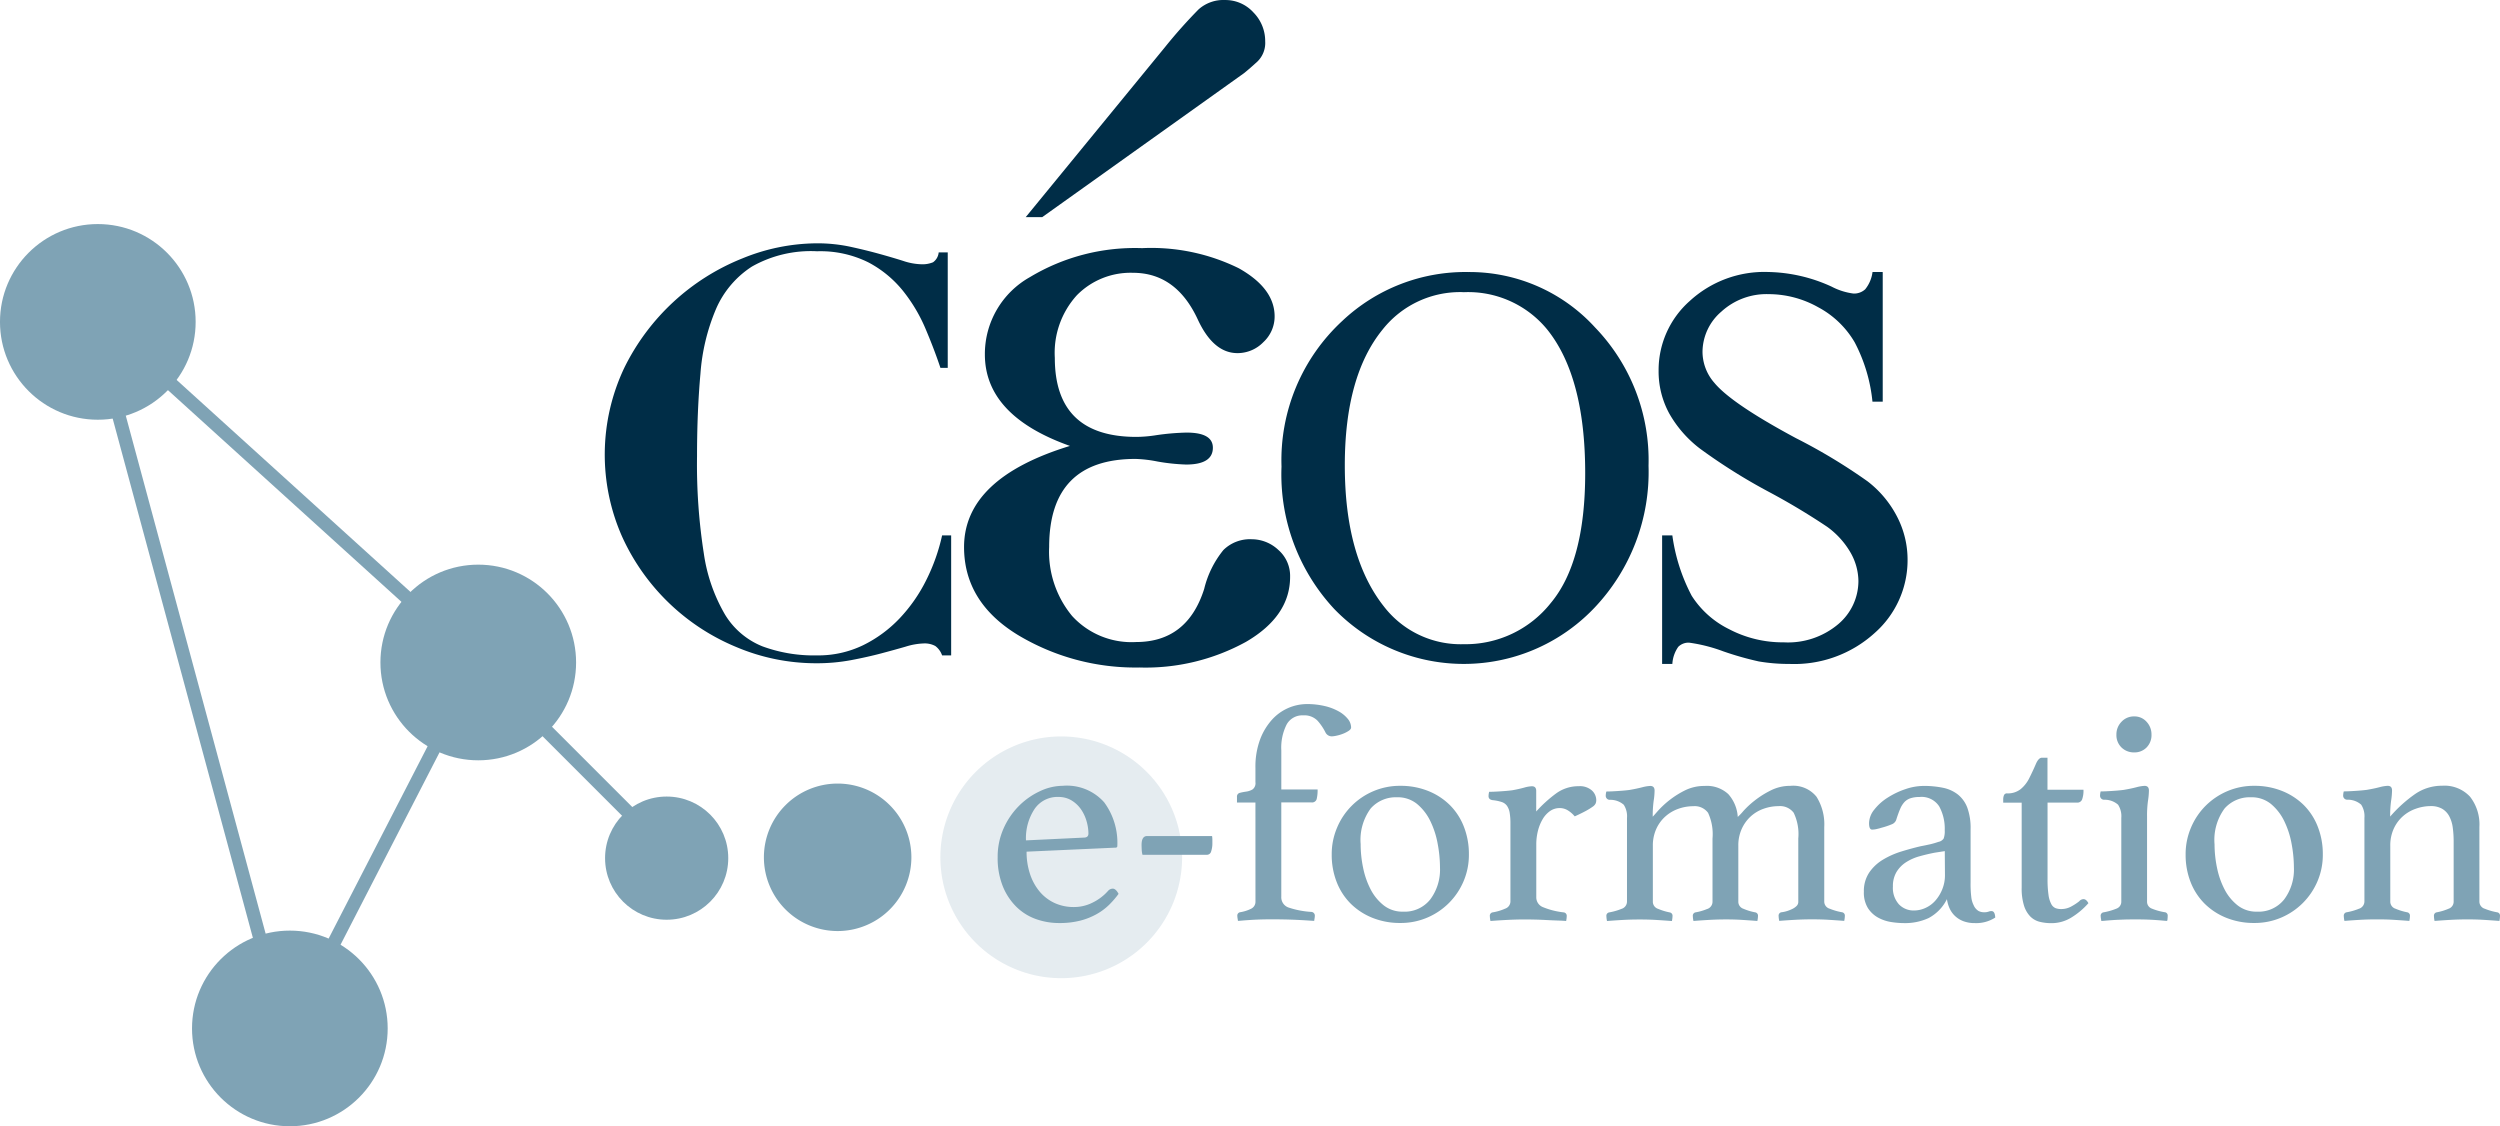
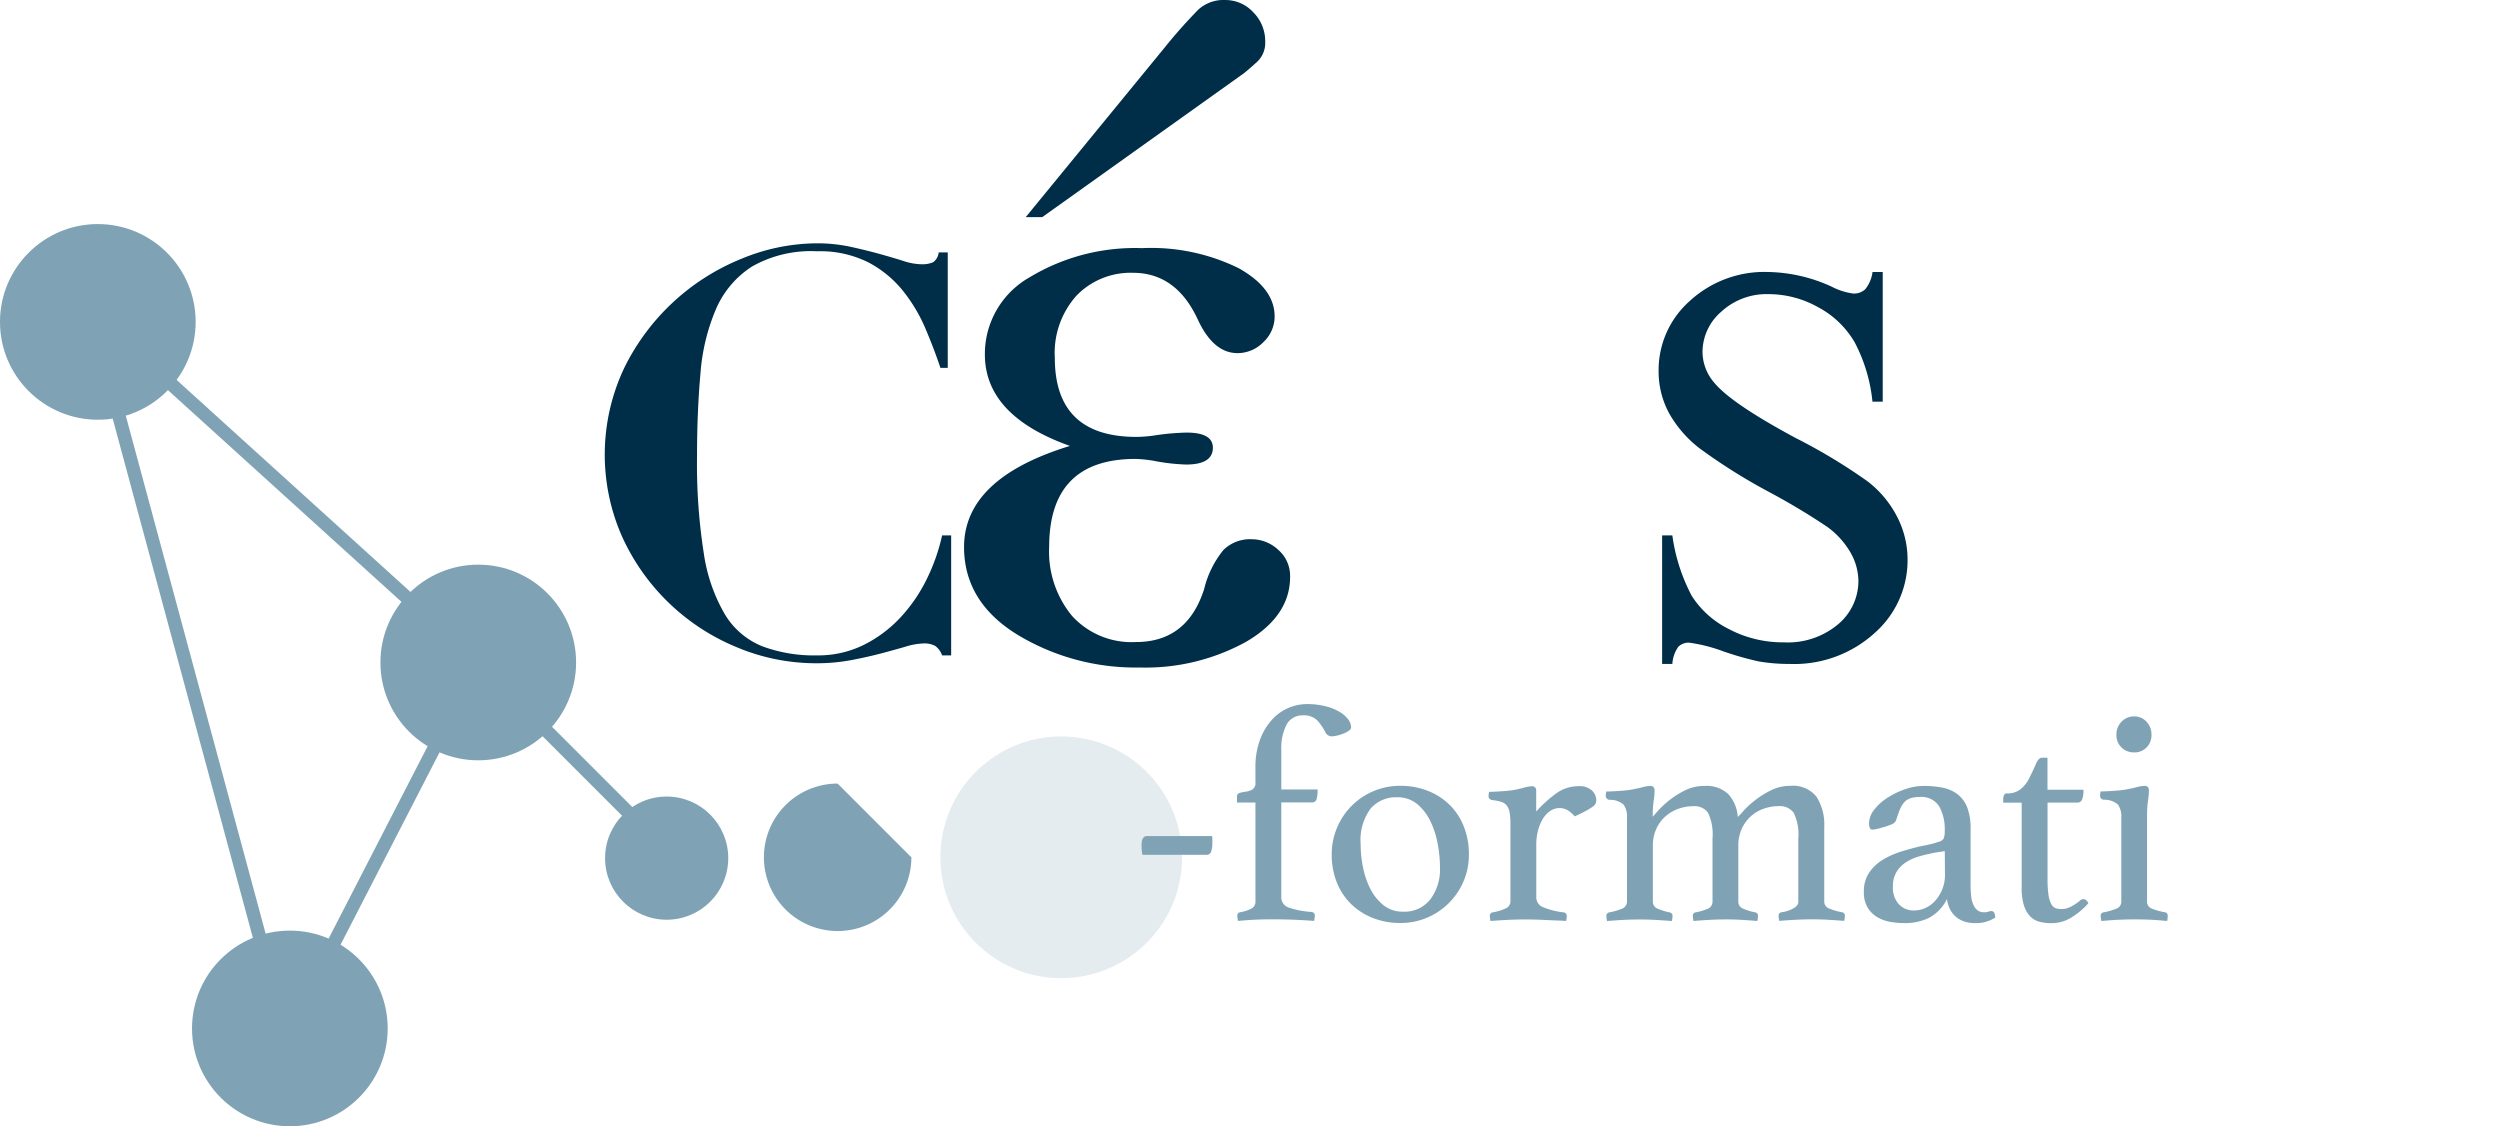
<svg xmlns="http://www.w3.org/2000/svg" width="186.473" height="84.007" viewBox="0 0 186.473 84.007">
  <g id="Groupe_1022" data-name="Groupe 1022" transform="translate(-242.667 -196.633)">
    <path id="Tracé_238" data-name="Tracé 238" d="M488.266,234.174v9.668H487.5a12.039,12.039,0,0,0-1.329-4.432,6.915,6.915,0,0,0-2.732-2.618,7.556,7.556,0,0,0-3.67-.969,4.99,4.99,0,0,0-3.545,1.309,3.982,3.982,0,0,0-1.4,2.979,3.528,3.528,0,0,0,.886,2.329q1.279,1.546,6.081,4.123a41.973,41.973,0,0,1,5.349,3.226,7.862,7.862,0,0,1,2.206,2.649,6.974,6.974,0,0,1,.773,3.195,7.235,7.235,0,0,1-2.464,5.473,8.921,8.921,0,0,1-6.339,2.3,13.412,13.412,0,0,1-2.289-.186,23.375,23.375,0,0,1-2.649-.752,11.861,11.861,0,0,0-2.546-.649,1.082,1.082,0,0,0-.815.309,2.464,2.464,0,0,0-.443,1.278h-.763v-9.586h.763a13.556,13.556,0,0,0,1.443,4.5,6.927,6.927,0,0,0,2.773,2.484,8.6,8.6,0,0,0,4.092.99,5.816,5.816,0,0,0,4.071-1.36,4.215,4.215,0,0,0,1.5-3.216,4.361,4.361,0,0,0-.567-2.082,6.193,6.193,0,0,0-1.762-1.958,50.606,50.606,0,0,0-4.392-2.629,42.554,42.554,0,0,1-5.1-3.206,8.645,8.645,0,0,1-2.3-2.638,6.548,6.548,0,0,1-.783-3.175,6.881,6.881,0,0,1,2.309-5.184,8.225,8.225,0,0,1,5.875-2.175,11.791,11.791,0,0,1,4.721,1.092,4.855,4.855,0,0,0,1.629.516,1.23,1.23,0,0,0,.877-.319,2.56,2.56,0,0,0,.545-1.289Z" transform="translate(-105.168 -17.25)" fill="#002d47" />
-     <path id="Tracé_239" data-name="Tracé 239" d="M433.469,234.174a12.677,12.677,0,0,1,9.431,4.133,14.268,14.268,0,0,1,3.989,10.317A14.7,14.7,0,0,1,442.87,259.2a13.437,13.437,0,0,1-19.43.1,14.72,14.72,0,0,1-3.927-10.617,14.143,14.143,0,0,1,4.535-10.864A13.379,13.379,0,0,1,433.469,234.174Zm-.392,1.5a7.374,7.374,0,0,0-6.019,2.783q-2.825,3.463-2.824,10.142,0,6.844,2.927,10.534a7.234,7.234,0,0,0,5.937,2.8,8.113,8.113,0,0,0,6.5-3.072q2.566-3.071,2.566-9.689,0-7.174-2.824-10.7A7.618,7.618,0,0,0,433.077,235.679Z" transform="translate(-81.259 -17.25)" fill="#002d47" />
    <g id="Groupe_1018" data-name="Groupe 1018" transform="translate(314.581 196.633)">
      <path id="Tracé_240" data-name="Tracé 240" d="M383.607,245.629q-6.346-2.254-6.345-6.828a6.575,6.575,0,0,1,3.366-5.766,15.189,15.189,0,0,1,8.358-2.158,14.787,14.787,0,0,1,7.215,1.5q2.673,1.5,2.673,3.592a2.605,2.605,0,0,1-.837,1.917,2.684,2.684,0,0,1-1.933.821q-1.8,0-2.963-2.512-1.612-3.479-4.832-3.479a5.617,5.617,0,0,0-4.187,1.675,6.388,6.388,0,0,0-1.643,4.671q0,5.894,6.088,5.894a9.945,9.945,0,0,0,1.482-.129,18.174,18.174,0,0,1,2.254-.193q1.964,0,1.965,1.128,0,1.256-2,1.256a14.871,14.871,0,0,1-2.126-.225,9.855,9.855,0,0,0-1.643-.194q-6.442,0-6.442,6.571a7.514,7.514,0,0,0,1.707,5.138,6,6,0,0,0,4.767,1.949q3.833,0,5.089-3.962a7.331,7.331,0,0,1,1.433-2.9,2.818,2.818,0,0,1,2.11-.805,2.908,2.908,0,0,1,1.981.789,2.577,2.577,0,0,1,.885,2.013q0,2.932-3.285,4.848a15.542,15.542,0,0,1-7.956,1.916,17.009,17.009,0,0,1-9.1-2.448q-3.979-2.448-3.979-6.539Q375.715,248.045,383.607,245.629Z" transform="translate(-375.715 -212.368)" fill="#002d47" />
      <g id="Groupe_1017" data-name="Groupe 1017" transform="translate(4.595)">
        <path id="Tracé_241" data-name="Tracé 241" d="M394.6,200.152a37.59,37.59,0,0,1,2.506-2.817,2.776,2.776,0,0,1,1.979-.7,2.816,2.816,0,0,1,2.112.924,3.033,3.033,0,0,1,.88,2.156,1.936,1.936,0,0,1-.572,1.5c-.383.352-.719.645-1.012.879l-15.045,10.733h-1.232Z" transform="translate(-384.216 -196.633)" fill="#002d47" />
      </g>
    </g>
-     <path id="Tracé_242" data-name="Tracé 242" d="M359.089,310.267a5.5,5.5,0,1,1-5.5-5.5A5.5,5.5,0,0,1,359.089,310.267Z" transform="translate(-48.443 -49.688)" fill="#7fa3b5" />
+     <path id="Tracé_242" data-name="Tracé 242" d="M359.089,310.267a5.5,5.5,0,1,1-5.5-5.5Z" transform="translate(-48.443 -49.688)" fill="#7fa3b5" />
    <path id="Tracé_243" data-name="Tracé 243" d="M390.466,307.276a9.015,9.015,0,1,1-9.016-9.015A9.016,9.016,0,0,1,390.466,307.276Z" transform="translate(-59.627 -46.697)" fill="#7fa3b5" opacity="0.2" />
    <g id="Groupe_1019" data-name="Groupe 1019" transform="translate(287.778 214.782)">
      <path id="Tracé_244" data-name="Tracé 244" d="M351.162,239.5q-.465-1.394-1.119-2.935a12.019,12.019,0,0,0-1.689-2.828,8.243,8.243,0,0,0-2.576-2.11,8.031,8.031,0,0,0-3.82-.824,8.915,8.915,0,0,0-4.855,1.14,7.127,7.127,0,0,0-2.681,3.166,15.133,15.133,0,0,0-1.161,4.834q-.253,2.808-.254,6.143a42.958,42.958,0,0,0,.507,7.261,12.561,12.561,0,0,0,1.583,4.56,5.786,5.786,0,0,0,2.786,2.364,11.088,11.088,0,0,0,4.074.675,7.675,7.675,0,0,0,3.44-.76,9.54,9.54,0,0,0,2.723-2.005,11.737,11.737,0,0,0,1.984-2.85,14.311,14.311,0,0,0,1.183-3.335h.675v8.95h-.675a1.48,1.48,0,0,0-.507-.7,1.657,1.657,0,0,0-.886-.19,4.961,4.961,0,0,0-1.309.232q-.8.233-1.836.508t-2.259.506a13.878,13.878,0,0,1-2.576.231,15.262,15.262,0,0,1-5.953-1.2,16.108,16.108,0,0,1-8.528-8.212,15.107,15.107,0,0,1,.148-12.623,16.728,16.728,0,0,1,8.823-8.169,14.814,14.814,0,0,1,5.509-1.119,11.757,11.757,0,0,1,2.512.253q1.161.253,2.153.527t1.794.528a4.645,4.645,0,0,0,1.351.254,2.063,2.063,0,0,0,.887-.148,1.01,1.01,0,0,0,.422-.739h.675V239.5Z" transform="translate(-326.127 -230.21)" fill="#002d47" />
    </g>
    <g id="Groupe_1020" data-name="Groupe 1020" transform="translate(317.082 249.15)">
-       <path id="Tracé_245" data-name="Tracé 245" d="M388.582,312.91a.482.482,0,0,1,.343-.16c.152,0,.3.13.435.39a6.606,6.606,0,0,1-.689.8,4.408,4.408,0,0,1-.929.7,5.073,5.073,0,0,1-1.228.493,6.2,6.2,0,0,1-1.583.183,5.1,5.1,0,0,1-1.744-.3,3.993,3.993,0,0,1-1.457-.918,4.561,4.561,0,0,1-1.01-1.538,5.639,5.639,0,0,1-.378-2.157,5.16,5.16,0,0,1,.448-2.157,5.561,5.561,0,0,1,1.158-1.686,5.44,5.44,0,0,1,1.572-1.09,4.021,4.021,0,0,1,1.664-.39,3.716,3.716,0,0,1,3.109,1.239,5.08,5.08,0,0,1,.975,3.235.122.122,0,0,1-.138.138l-6.631.3a5.213,5.213,0,0,0,.251,1.652,4,4,0,0,0,.709,1.308,3.226,3.226,0,0,0,1.11.861,3.4,3.4,0,0,0,1.475.309,3.053,3.053,0,0,0,1.406-.344A3.684,3.684,0,0,0,388.582,312.91Zm-3.708-7a2.065,2.065,0,0,0-1.781.9,3.938,3.938,0,0,0-.639,2.34l4.315-.207q.342,0,.343-.3a3.362,3.362,0,0,0-.137-.918,3.021,3.021,0,0,0-.411-.883,2.342,2.342,0,0,0-.7-.666A1.842,1.842,0,0,0,384.873,305.912Z" transform="translate(-380.342 -298.984)" fill="#7fa3b5" />
      <path id="Tracé_246" data-name="Tracé 246" d="M405.462,312.006a1.686,1.686,0,0,1,.023.264v.241a1.9,1.9,0,0,1-.092.642.328.328,0,0,1-.321.252h-4.8a1.738,1.738,0,0,1-.057-.39q-.011-.229-.011-.344,0-.665.413-.665Z" transform="translate(-389.47 -302.163)" fill="#7fa3b5" />
      <path id="Tracé_247" data-name="Tracé 247" d="M414.744,301.137h-1.377v-.413a.282.282,0,0,1,.218-.309,4.08,4.08,0,0,1,.471-.092,1.279,1.279,0,0,0,.47-.161.574.574,0,0,0,.218-.539v-1.056a5.839,5.839,0,0,1,.356-2.157,4.623,4.623,0,0,1,.906-1.48,3.538,3.538,0,0,1,2.547-1.136,5.738,5.738,0,0,1,1.365.149,3.973,3.973,0,0,1,1.044.4,2.315,2.315,0,0,1,.677.562,1.022,1.022,0,0,1,.241.631q0,.138-.195.264a2.267,2.267,0,0,1-.436.218,2.916,2.916,0,0,1-.47.137,1.856,1.856,0,0,1-.321.046.524.524,0,0,1-.482-.275,3.946,3.946,0,0,0-.608-.9,1.374,1.374,0,0,0-1.067-.39,1.331,1.331,0,0,0-1.227.677,3.833,3.833,0,0,0-.4,1.939v2.914h2.707a2.836,2.836,0,0,1-.069.711.351.351,0,0,1-.39.252h-2.249v7.021a.808.808,0,0,0,.528.815,6.544,6.544,0,0,0,1.721.332.275.275,0,0,1,.252.3,1.412,1.412,0,0,1-.023.206c-.016.092-.023.145-.023.161-.045,0-.179-.008-.4-.023s-.485-.031-.792-.046-.635-.027-.986-.035-.681-.011-.986-.011q-.391,0-.792.011c-.268.008-.524.019-.769.035s-.455.03-.631.046-.287.023-.333.023c0-.016-.008-.069-.023-.161a1.326,1.326,0,0,1-.023-.206.25.25,0,0,1,.206-.276,2.842,2.842,0,0,0,.826-.263.572.572,0,0,0,.321-.539Z" transform="translate(-395.517 -293.795)" fill="#7fa3b5" />
      <path id="Tracé_248" data-name="Tracé 248" d="M426.441,310.2a5.025,5.025,0,0,1,.4-2,5.073,5.073,0,0,1,2.707-2.719,5.019,5.019,0,0,1,2.008-.4,5.484,5.484,0,0,1,2.065.378,4.86,4.86,0,0,1,1.618,1.044,4.643,4.643,0,0,1,1.056,1.618,5.568,5.568,0,0,1,.378,2.076,5.015,5.015,0,0,1-.4,2.007,5.095,5.095,0,0,1-2.707,2.707,5.011,5.011,0,0,1-2.007.4,5.48,5.48,0,0,1-2.065-.378,4.883,4.883,0,0,1-1.618-1.044,4.658,4.658,0,0,1-1.055-1.606A5.544,5.544,0,0,1,426.441,310.2Zm2.157-.758a8.684,8.684,0,0,0,.183,1.744,6.136,6.136,0,0,0,.562,1.618,3.645,3.645,0,0,0,.976,1.193,2.26,2.26,0,0,0,1.445.47,2.439,2.439,0,0,0,2.031-.917,3.711,3.711,0,0,0,.722-2.364,9.728,9.728,0,0,0-.172-1.778,6.482,6.482,0,0,0-.55-1.7,3.828,3.828,0,0,0-.987-1.273,2.278,2.278,0,0,0-1.5-.5,2.5,2.5,0,0,0-1.962.837A3.961,3.961,0,0,0,428.6,309.446Z" transform="translate(-401.524 -298.984)" fill="#7fa3b5" />
      <path id="Tracé_249" data-name="Tracé 249" d="M454.812,305.129a1.342,1.342,0,0,1,.987.322.987.987,0,0,1,.321.711.672.672,0,0,1-.046.252.61.61,0,0,1-.218.241,4.711,4.711,0,0,1-.482.3q-.31.172-.86.424a2.1,2.1,0,0,0-.494-.436,1.149,1.149,0,0,0-.63-.183,1.241,1.241,0,0,0-.711.217,1.9,1.9,0,0,0-.551.6,3.224,3.224,0,0,0-.356.872,4.119,4.119,0,0,0-.126,1.02v3.947a.787.787,0,0,0,.528.745,5.668,5.668,0,0,0,1.514.378.257.257,0,0,1,.23.276,1.961,1.961,0,0,1-.046.367c-.168-.016-.378-.026-.631-.035s-.516-.019-.791-.034-.559-.027-.851-.035-.563-.011-.811-.011q-.627,0-1.295.034t-1.264.081a1.922,1.922,0,0,1-.047-.367.251.251,0,0,1,.207-.276,3.756,3.756,0,0,0,.929-.275.576.576,0,0,0,.4-.528v-5.828a4.728,4.728,0,0,0-.057-.8,1.269,1.269,0,0,0-.2-.516.79.79,0,0,0-.4-.287,3.194,3.194,0,0,0-.676-.137c-.2-.031-.3-.13-.3-.3a1.308,1.308,0,0,1,.046-.321q.3,0,.837-.035t.885-.08q.511-.092.894-.2a2.419,2.419,0,0,1,.569-.1q.325,0,.325.345v1.537a9.88,9.88,0,0,1,1.48-1.343A2.807,2.807,0,0,1,454.812,305.129Z" transform="translate(-411.471 -299.003)" fill="#7fa3b5" />
      <path id="Tracé_250" data-name="Tracé 250" d="M474.106,307.4a4.114,4.114,0,0,0,.415-.436,6.617,6.617,0,0,1,.841-.78,6.888,6.888,0,0,1,1.2-.757,3.188,3.188,0,0,1,1.463-.344,2.227,2.227,0,0,1,1.956.815,3.859,3.859,0,0,1,.576,2.259v5.576a.558.558,0,0,0,.413.516,4.453,4.453,0,0,0,.917.263.25.25,0,0,1,.207.276,1.967,1.967,0,0,1-.047.367q-.6-.046-1.171-.081t-1.249-.034q-.606,0-1.226.034t-1.2.081a1.878,1.878,0,0,1-.047-.367.25.25,0,0,1,.207-.276,2.257,2.257,0,0,0,.424-.091,2.765,2.765,0,0,0,.4-.161,1.159,1.159,0,0,0,.31-.218.421.421,0,0,0,.126-.309v-4.727a3.656,3.656,0,0,0-.344-1.916,1.272,1.272,0,0,0-1.124-.493,3.322,3.322,0,0,0-1.136.2,2.805,2.805,0,0,0-.952.573,2.854,2.854,0,0,0-.665.93,2.991,2.991,0,0,0-.252,1.262v4.177a.554.554,0,0,0,.389.516,4.047,4.047,0,0,0,.872.263.25.25,0,0,1,.206.276,1.967,1.967,0,0,1-.047.367q-.6-.046-1.158-.081t-1.182-.034q-.619,0-1.227.034t-1.2.081a2.005,2.005,0,0,1-.046-.367.251.251,0,0,1,.206-.276,3.975,3.975,0,0,0,.838-.241.573.573,0,0,0,.424-.539v-4.727a3.78,3.78,0,0,0-.331-1.916,1.233,1.233,0,0,0-1.107-.493,3.289,3.289,0,0,0-1.13.2,2.9,2.9,0,0,0-.958.573,2.767,2.767,0,0,0-.673.93,3,3,0,0,0-.251,1.262v4.177a.557.557,0,0,0,.4.516,4.326,4.326,0,0,0,.861.263.25.25,0,0,1,.206.276,2.006,2.006,0,0,1-.046.367q-.6-.046-1.172-.081c-.383-.023-.792-.034-1.225-.034q-.674,0-1.272.034t-1.171.081a1.922,1.922,0,0,1-.047-.367.251.251,0,0,1,.206-.276,4.459,4.459,0,0,0,.918-.263.571.571,0,0,0,.413-.539v-6.241a1.579,1.579,0,0,0-.241-.986,1.51,1.51,0,0,0-1.044-.368.3.3,0,0,1-.3-.321,1.27,1.27,0,0,1,.045-.3q.3,0,.837-.035c.359-.023.655-.049.885-.08q.533-.092.951-.2a2.849,2.849,0,0,1,.6-.1q.324,0,.325.344a5.091,5.091,0,0,1-.069.769,8.165,8.165,0,0,0-.069,1.181c.045-.045.175-.191.389-.436a6.789,6.789,0,0,1,2.012-1.525,3.219,3.219,0,0,1,1.463-.332,2.349,2.349,0,0,1,1.772.608A2.813,2.813,0,0,1,474.106,307.4Z" transform="translate(-418.903 -298.984)" fill="#7fa3b5" />
      <path id="Tracé_251" data-name="Tracé 251" d="M509.4,314.425q.252,0,.276.482a2.6,2.6,0,0,1-1.515.413,2.359,2.359,0,0,1-.879-.149,1.871,1.871,0,0,1-.627-.4,1.8,1.8,0,0,1-.395-.574,2.477,2.477,0,0,1-.187-.665,3.211,3.211,0,0,1-1.365,1.411,4.179,4.179,0,0,1-1.824.378,6.278,6.278,0,0,1-.974-.081,2.966,2.966,0,0,1-.976-.332,2.1,2.1,0,0,1-.757-.711,2.191,2.191,0,0,1-.3-1.216,2.48,2.48,0,0,1,.4-1.434,3.283,3.283,0,0,1,1.033-.964,6.211,6.211,0,0,1,1.377-.608q.744-.229,1.433-.39c.26-.046.5-.1.723-.149a5.6,5.6,0,0,0,.585-.172.609.609,0,0,0,.4-.252,1.588,1.588,0,0,0,.08-.62,3.456,3.456,0,0,0-.413-1.778,1.563,1.563,0,0,0-1.469-.7,2.133,2.133,0,0,0-.665.092,1.1,1.1,0,0,0-.459.287,1.761,1.761,0,0,0-.321.517q-.138.321-.276.757a.553.553,0,0,1-.309.368,5.756,5.756,0,0,1-.815.275,3.439,3.439,0,0,1-.344.092,1.619,1.619,0,0,1-.344.045c-.153,0-.229-.161-.229-.481a1.651,1.651,0,0,1,.389-1.01,3.9,3.9,0,0,1,1-.895,5.965,5.965,0,0,1,1.318-.631,4.224,4.224,0,0,1,1.355-.241,6.965,6.965,0,0,1,1.449.137,2.662,2.662,0,0,1,1.11.5,2.3,2.3,0,0,1,.708.987,4.441,4.441,0,0,1,.244,1.606v3.947a8.231,8.231,0,0,0,.057,1.158,1.766,1.766,0,0,0,.172.563.927.927,0,0,0,.356.424.851.851,0,0,0,.4.1.958.958,0,0,0,.356-.046A.539.539,0,0,1,509.4,314.425Zm-3.488-4.474-.738.115q-.6.115-1.166.276a3.631,3.631,0,0,0-1,.448,2.253,2.253,0,0,0-.7.723,2.047,2.047,0,0,0-.265,1.078,1.823,1.823,0,0,0,.45,1.331,1.507,1.507,0,0,0,1.12.458,2.062,2.062,0,0,0,.866-.195,2.167,2.167,0,0,0,.738-.551,2.919,2.919,0,0,0,.508-.837,2.776,2.776,0,0,0,.2-1.056Z" transform="translate(-435.267 -298.984)" fill="#7fa3b5" />
      <path id="Tracé_252" data-name="Tracé 252" d="M524.773,311.9a.43.43,0,0,1,.322-.161c.137,0,.26.1.366.3a5.591,5.591,0,0,1-1.284,1.078,2.806,2.806,0,0,1-1.469.413,3.569,3.569,0,0,1-.872-.1,1.5,1.5,0,0,1-.711-.4,2.037,2.037,0,0,1-.47-.815,4.323,4.323,0,0,1-.172-1.342v-6.333h-1.377v-.252a.776.776,0,0,1,.057-.3.232.232,0,0,1,.24-.138,1.535,1.535,0,0,0,1.009-.321,2.5,2.5,0,0,0,.643-.826q.276-.551.481-1.032t.459-.482h.413v2.387h2.684a1.931,1.931,0,0,1-.1.722.378.378,0,0,1-.379.241h-2.2v5.69a8,8,0,0,0,.07,1.182,2.044,2.044,0,0,0,.205.688.654.654,0,0,0,.321.31,1.175,1.175,0,0,0,.414.069,1.55,1.55,0,0,0,.722-.172A4.163,4.163,0,0,0,524.773,311.9Z" transform="translate(-444.103 -297.189)" fill="#7fa3b5" />
      <path id="Tracé_253" data-name="Tracé 253" d="M535.035,310.637c-.263,0-.53,0-.8.011s-.519.019-.749.035-.429.03-.6.046-.276.023-.321.023c0-.016-.008-.069-.023-.161a1.5,1.5,0,0,1-.023-.206.251.251,0,0,1,.207-.276,4.644,4.644,0,0,0,.964-.275.544.544,0,0,0,.367-.528v-6.241a1.572,1.572,0,0,0-.242-.986,1.508,1.508,0,0,0-1.043-.368.3.3,0,0,1-.3-.321,1.293,1.293,0,0,1,.045-.3c.2,0,.478-.012.838-.035s.655-.049.886-.08c.355-.061.672-.126.951-.2a2.838,2.838,0,0,1,.6-.1c.216,0,.325.115.325.344a5.23,5.23,0,0,1-.069.769,7.987,7.987,0,0,0-.07,1.181v6.333a.543.543,0,0,0,.356.528,4.386,4.386,0,0,0,1,.275.248.248,0,0,1,.183.276c0,.046,0,.115-.011.206a.358.358,0,0,1-.035.161c-.045,0-.149-.008-.309-.023s-.356-.031-.586-.046-.479-.027-.749-.035S535.3,310.637,535.035,310.637Zm-1.342-13.79a1.336,1.336,0,0,1,.379-.952,1.251,1.251,0,0,1,.951-.4,1.194,1.194,0,0,1,.919.4,1.367,1.367,0,0,1,.367.952,1.306,1.306,0,0,1-.367.964,1.247,1.247,0,0,1-.919.368,1.309,1.309,0,0,1-.951-.368A1.277,1.277,0,0,1,533.693,296.846Z" transform="translate(-450.246 -294.575)" fill="#7fa3b5" />
-       <path id="Tracé_254" data-name="Tracé 254" d="M544.277,310.2a5.025,5.025,0,0,1,.4-2,5.1,5.1,0,0,1,1.09-1.629,5.167,5.167,0,0,1,1.617-1.09,5.021,5.021,0,0,1,2.008-.4,5.48,5.48,0,0,1,2.065.378,4.855,4.855,0,0,1,1.618,1.044,4.643,4.643,0,0,1,1.056,1.618,5.568,5.568,0,0,1,.379,2.076,5,5,0,0,1-.4,2.007,5.1,5.1,0,0,1-2.707,2.707,5.013,5.013,0,0,1-2.008.4,5.479,5.479,0,0,1-2.065-.378,4.881,4.881,0,0,1-1.617-1.044,4.653,4.653,0,0,1-1.056-1.606A5.555,5.555,0,0,1,544.277,310.2Zm2.157-.758a8.686,8.686,0,0,0,.183,1.744,6.121,6.121,0,0,0,.563,1.618,3.643,3.643,0,0,0,.975,1.193,2.261,2.261,0,0,0,1.446.47,2.437,2.437,0,0,0,2.03-.917,3.711,3.711,0,0,0,.723-2.364,9.821,9.821,0,0,0-.172-1.778,6.52,6.52,0,0,0-.551-1.7,3.827,3.827,0,0,0-.987-1.273,2.278,2.278,0,0,0-1.5-.5,2.5,2.5,0,0,0-1.962.837A3.959,3.959,0,0,0,546.434,309.446Z" transform="translate(-455.668 -298.984)" fill="#7fa3b5" />
-       <path id="Tracé_255" data-name="Tracé 255" d="M576.176,313.737a.56.56,0,0,0,.413.516,4.465,4.465,0,0,0,.918.263.25.25,0,0,1,.206.276,1.95,1.95,0,0,1-.045.367q-.6-.046-1.17-.081t-1.239-.034q-.619,0-1.227.034t-1.2.081a1.946,1.946,0,0,1-.045-.367.25.25,0,0,1,.206-.276,4.014,4.014,0,0,0,.872-.263.555.555,0,0,0,.391-.516v-4.5a7.574,7.574,0,0,0-.069-1.056,2.491,2.491,0,0,0-.263-.837,1.41,1.41,0,0,0-.526-.551,1.674,1.674,0,0,0-.856-.2,3.323,3.323,0,0,0-1.119.2,2.885,2.885,0,0,0-.97.573,2.775,2.775,0,0,0-.673.93,3,3,0,0,0-.251,1.262v4.177a.557.557,0,0,0,.4.516,4.317,4.317,0,0,0,.861.263.25.25,0,0,1,.206.276,2,2,0,0,1-.045.367c-.4-.031-.789-.057-1.173-.081s-.792-.034-1.225-.034q-.675,0-1.272.034t-1.172.081a1.973,1.973,0,0,1-.047-.367.251.251,0,0,1,.207-.276,4.43,4.43,0,0,0,.918-.263.572.572,0,0,0,.413-.539v-6.241a1.572,1.572,0,0,0-.242-.986,1.507,1.507,0,0,0-1.043-.368.3.3,0,0,1-.3-.321,1.272,1.272,0,0,1,.045-.3c.2,0,.478-.012.838-.035s.655-.049.886-.08c.355-.061.672-.126.951-.2a2.848,2.848,0,0,1,.6-.1c.216,0,.325.115.325.344a5.231,5.231,0,0,1-.069.769,8,8,0,0,0-.07,1.181,10.064,10.064,0,0,1,1.886-1.7,3.514,3.514,0,0,1,1.978-.6,2.6,2.6,0,0,1,2.091.815,3.36,3.36,0,0,1,.7,2.259Z" transform="translate(-465.655 -298.984)" fill="#7fa3b5" />
    </g>
    <g id="Groupe_1021" data-name="Groupe 1021" transform="translate(242.666 213.346)">
      <path id="Tracé_256" data-name="Tracé 256" d="M298.137,279.822l-14.053-14.053L269.76,293.6l-14.594-54.051,28.917,26.215" transform="translate(-248.41 -233.068)" fill="none" stroke="#7fa3b5" stroke-miterlimit="10" stroke-width="1" />
      <circle id="Ellipse_133" data-name="Ellipse 133" cx="7.297" cy="7.297" r="7.297" transform="translate(28.377 25.404)" fill="#7fa3b5" />
      <circle id="Ellipse_134" data-name="Ellipse 134" cx="4.594" cy="4.594" r="4.594" transform="translate(45.133 42.701)" fill="#7fa3b5" />
      <circle id="Ellipse_135" data-name="Ellipse 135" cx="7.297" cy="7.297" r="7.297" transform="translate(14.324 52.7)" fill="#7fa3b5" />
      <circle id="Ellipse_136" data-name="Ellipse 136" cx="7.297" cy="7.297" r="7.297" transform="translate(0 0)" fill="#7fa3b5" />
    </g>
  </g>
</svg>